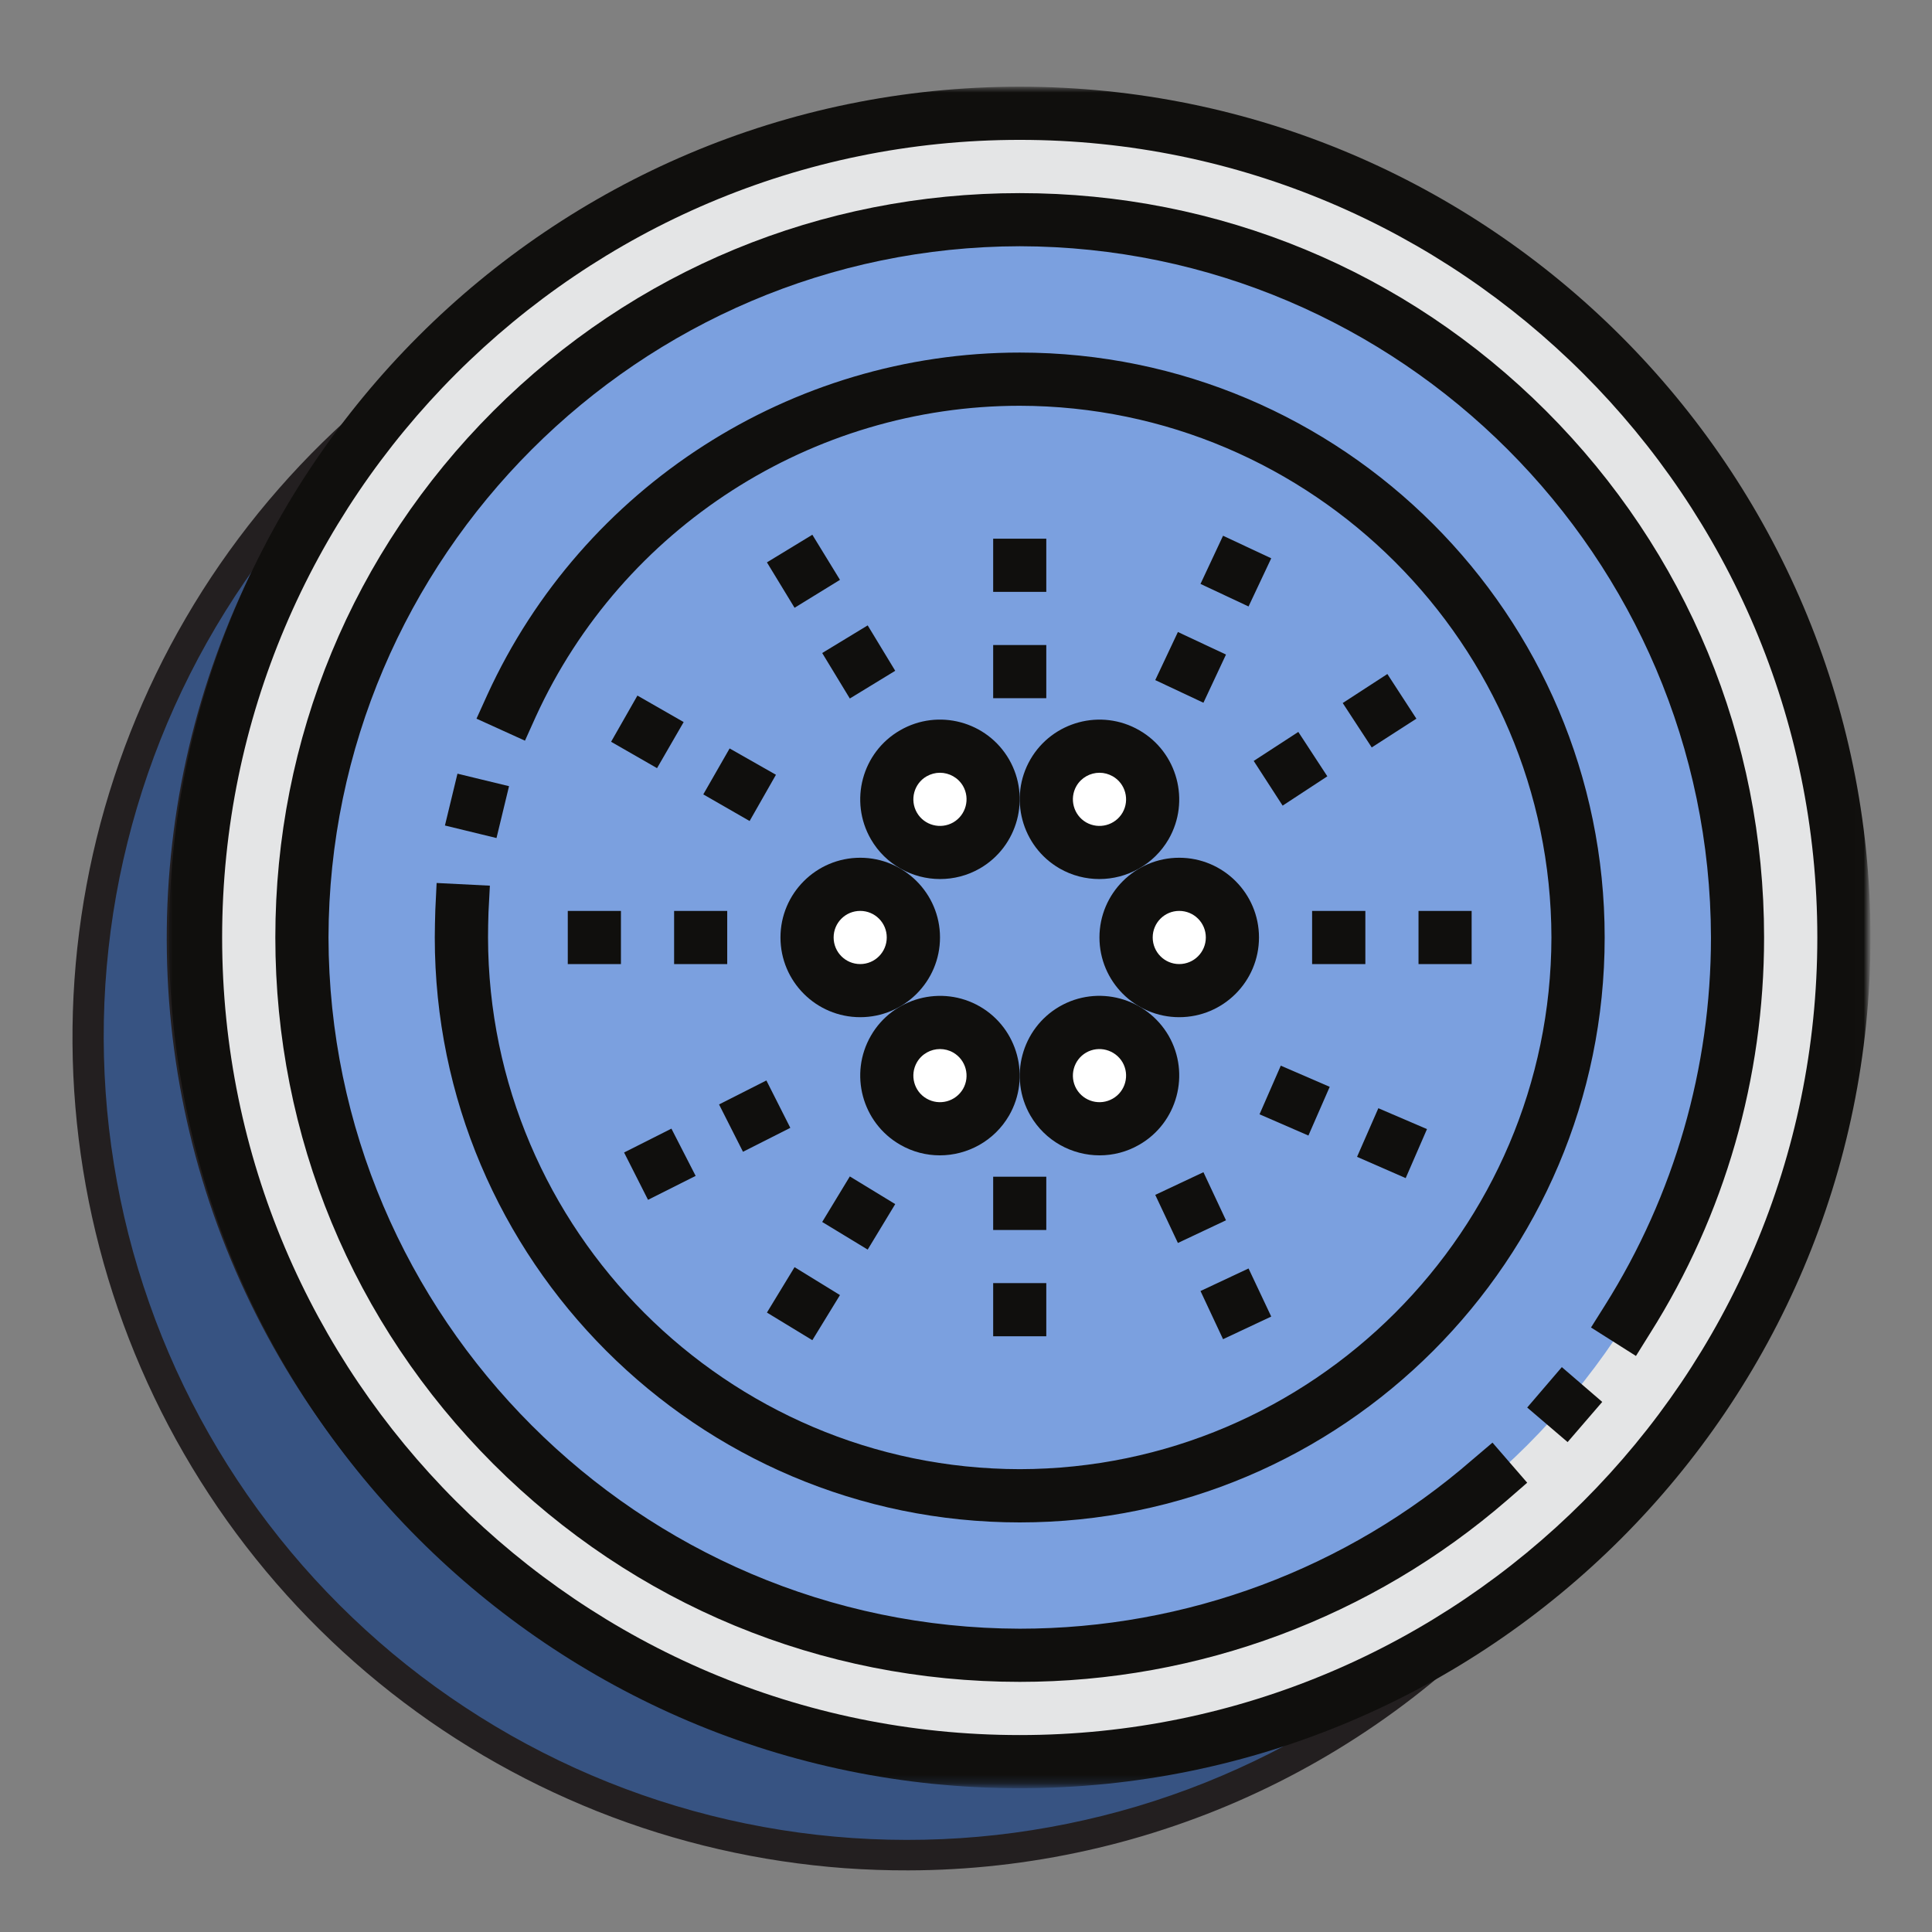
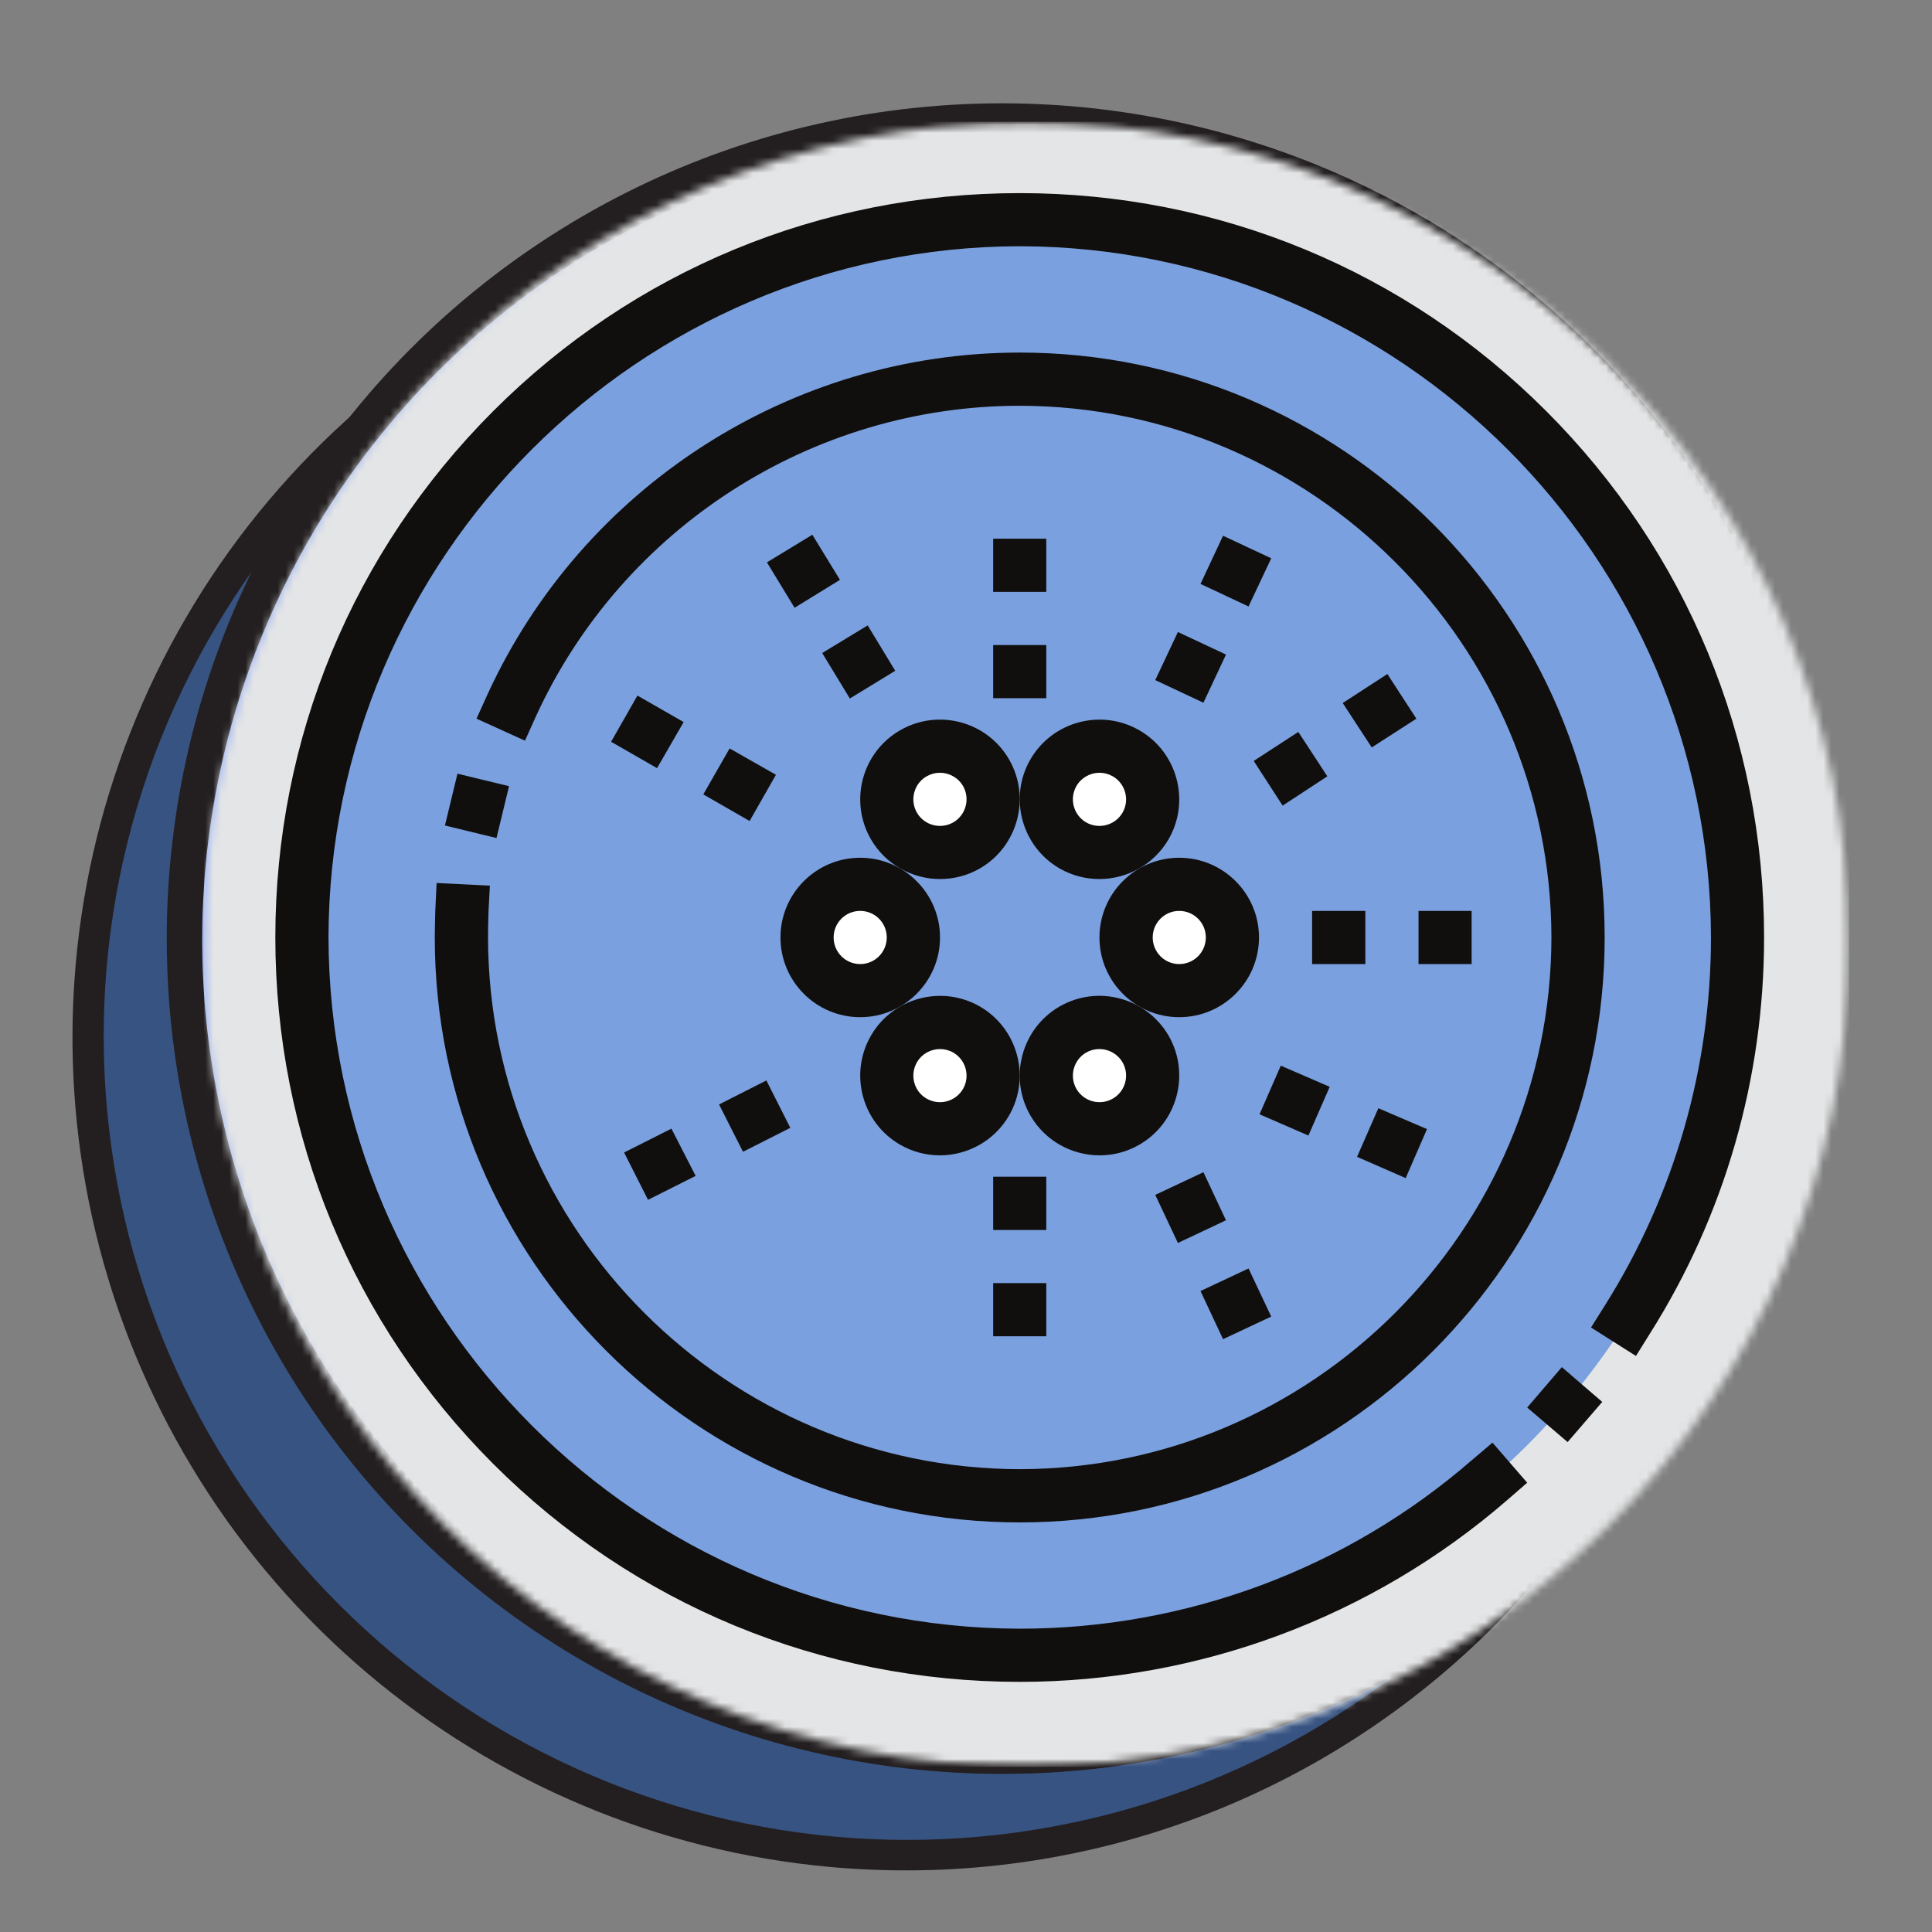
<svg xmlns="http://www.w3.org/2000/svg" width="240" height="240" viewBox="0 0 240 240" fill="none">
  <rect x="0" y="0" width="240" height="240" fill="#808080" stroke="none" />
  <path d="M226.323 116.854C226.292 118.5 226.219 120.141 226.109 121.781C225.995 123.422 225.849 125.057 225.656 126.693C225.464 128.328 225.234 129.953 224.969 131.578C224.698 133.198 224.391 134.813 224.042 136.422C223.693 138.026 223.307 139.625 222.885 141.214C222.458 142.802 221.995 144.38 221.495 145.948C220.99 147.516 220.453 149.068 219.875 150.609C219.297 152.146 218.682 153.672 218.031 155.182C217.38 156.693 216.698 158.188 215.974 159.661C215.25 161.141 214.49 162.599 213.698 164.042C212.901 165.479 212.073 166.901 211.208 168.302C210.349 169.698 209.453 171.078 208.521 172.432C207.594 173.792 206.63 175.125 205.635 176.432C204.641 177.745 203.615 179.031 202.557 180.286C201.5 181.547 200.417 182.781 199.297 183.99C198.182 185.198 197.036 186.375 195.865 187.531C194.688 188.682 193.49 189.802 192.26 190.896C191.031 191.99 189.776 193.052 188.495 194.089C187.219 195.12 185.911 196.12 184.583 197.089C183.255 198.057 181.906 198.995 180.531 199.901C179.156 200.802 177.76 201.672 176.344 202.51C174.927 203.349 173.495 204.146 172.036 204.917C170.583 205.682 169.109 206.411 167.62 207.109C166.13 207.802 164.625 208.464 163.104 209.083C161.578 209.703 160.042 210.292 158.49 210.839C156.943 211.385 155.38 211.896 153.802 212.37C152.229 212.839 150.641 213.271 149.047 213.667C147.448 214.063 145.844 214.417 144.229 214.734C142.615 215.052 140.995 215.328 139.37 215.568C137.74 215.807 136.109 216.005 134.474 216.167C132.833 216.323 131.198 216.443 129.552 216.521C127.911 216.604 126.266 216.641 124.62 216.641C122.979 216.641 121.333 216.604 119.693 216.521C118.047 216.443 116.406 216.323 114.771 216.167C113.135 216.005 111.505 215.807 109.875 215.568C108.25 215.328 106.63 215.052 105.016 214.734C103.401 214.417 101.797 214.063 100.198 213.667C98.604 213.271 97.016 212.839 95.443 212.37C93.865 211.896 92.302 211.385 90.75 210.839C89.203 210.292 87.667 209.703 86.141 209.083C84.62 208.464 83.115 207.802 81.625 207.109C80.13 206.411 78.662 205.682 77.203 204.917C75.75 204.146 74.312 203.349 72.896 202.51C71.484 201.672 70.088 200.802 68.713 199.901C67.338 198.995 65.99 198.057 64.662 197.089C63.333 196.12 62.026 195.12 60.745 194.089C59.469 193.052 58.214 191.99 56.984 190.896C55.755 189.802 54.557 188.682 53.38 187.531C52.208 186.375 51.062 185.198 49.948 183.99C48.828 182.781 47.745 181.547 46.688 180.286C45.63 179.031 44.604 177.745 43.609 176.432C42.615 175.125 41.651 173.792 40.724 172.432C39.792 171.078 38.896 169.698 38.031 168.302C37.172 166.901 36.344 165.479 35.547 164.042C34.755 162.599 33.995 161.141 33.271 159.661C32.547 158.188 31.859 156.693 31.208 155.182C30.557 153.672 29.943 152.146 29.37 150.609C28.792 149.068 28.25 147.516 27.75 145.948C27.25 144.38 26.787 142.802 26.359 141.214C25.938 139.625 25.547 138.026 25.203 136.422C24.854 134.813 24.547 133.198 24.276 131.578C24.005 129.953 23.776 128.328 23.588 126.693C23.396 125.057 23.245 123.422 23.135 121.781C23.026 120.141 22.953 118.5 22.922 116.854C22.891 115.167 22.901 113.484 22.953 111.802C23.005 110.115 23.099 108.432 23.234 106.755C23.37 105.078 23.547 103.401 23.766 101.729C23.984 100.063 24.245 98.396 24.542 96.74C24.844 95.083 25.188 93.432 25.568 91.792C25.953 90.151 26.375 88.521 26.844 86.901C27.307 85.281 27.807 83.672 28.354 82.078C28.896 80.484 29.479 78.906 30.104 77.338C30.724 75.776 31.385 74.224 32.089 72.693C32.786 71.162 33.521 69.646 34.297 68.151C35.073 66.651 35.885 65.177 36.734 63.724C37.578 62.266 38.464 60.833 39.385 59.422C40.302 58.01 41.255 56.62 42.245 55.255C43.234 53.891 44.255 52.552 45.307 51.24C46.365 49.927 47.453 48.641 48.568 47.38C49.688 46.12 50.839 44.885 52.021 43.688C53.198 42.484 54.406 41.312 55.646 40.167C56.885 39.026 58.151 37.917 59.443 36.833C60.734 35.755 62.057 34.708 63.401 33.693C64.745 32.682 66.115 31.698 67.51 30.755C68.906 29.807 70.323 28.896 71.76 28.021C73.203 27.146 74.662 26.307 76.141 25.505C77.625 24.703 79.125 23.938 80.641 23.208C82.162 22.479 83.698 21.787 85.25 21.135C86.807 20.484 88.375 19.87 89.958 19.297C91.542 18.724 93.141 18.188 94.75 17.693C96.359 17.198 97.979 16.745 99.615 16.328C101.25 15.917 102.891 15.542 104.542 15.208C106.193 14.875 107.854 14.583 109.516 14.333C111.182 14.083 112.854 13.875 114.531 13.708C116.208 13.542 117.885 13.417 119.573 13.333C121.255 13.25 122.938 13.208 124.62 13.208C126.307 13.208 127.99 13.25 129.672 13.333C131.354 13.417 133.036 13.542 134.714 13.708C136.391 13.875 138.057 14.083 139.724 14.333C141.391 14.583 143.052 14.875 144.703 15.208C146.354 15.542 147.995 15.917 149.63 16.328C151.26 16.745 152.885 17.198 154.495 17.693C156.104 18.188 157.703 18.724 159.286 19.297C160.87 19.87 162.438 20.484 163.995 21.135C165.547 21.787 167.083 22.479 168.599 23.208C170.12 23.938 171.62 24.703 173.104 25.505C174.583 26.307 176.042 27.146 177.484 28.021C178.922 28.896 180.339 29.807 181.734 30.755C183.125 31.698 184.495 32.682 185.844 33.693C187.188 34.708 188.505 35.755 189.802 36.833C191.094 37.917 192.359 39.026 193.599 40.167C194.839 41.312 196.047 42.484 197.224 43.688C198.406 44.885 199.552 46.12 200.672 47.38C201.792 48.641 202.88 49.927 203.932 51.24C204.99 52.552 206.01 53.891 207 55.255C207.99 56.62 208.943 58.01 209.859 59.422C210.781 60.833 211.661 62.266 212.51 63.724C213.359 65.177 214.172 66.651 214.948 68.151C215.719 69.646 216.458 71.162 217.156 72.693C217.854 74.224 218.516 75.776 219.141 77.338C219.76 78.906 220.344 80.484 220.891 82.078C221.432 83.672 221.938 85.281 222.401 86.901C222.865 88.521 223.292 90.151 223.672 91.792C224.057 93.432 224.401 95.083 224.698 96.74C225 98.396 225.26 100.063 225.479 101.729C225.698 103.401 225.875 105.078 226.01 106.755C226.146 108.432 226.24 110.115 226.292 111.802C226.344 113.484 226.354 115.167 226.323 116.854Z" fill="#A6BBF2" />
  <path d="M190.333 194.349C189.203 195.682 188.036 196.99 186.833 198.266C185.635 199.536 184.406 200.781 183.141 201.995C181.875 203.208 180.583 204.385 179.26 205.531C177.932 206.672 176.583 207.786 175.198 208.859C173.818 209.932 172.406 210.974 170.974 211.974C169.536 212.979 168.078 213.943 166.594 214.87C165.104 215.797 163.599 216.682 162.068 217.531C160.536 218.38 158.984 219.188 157.411 219.958C155.839 220.724 154.245 221.453 152.635 222.141C151.026 222.828 149.396 223.469 147.755 224.073C146.109 224.677 144.453 225.234 142.776 225.75C141.104 226.266 139.422 226.74 137.724 227.172C136.026 227.599 134.318 227.984 132.599 228.328C130.885 228.667 129.161 228.964 127.427 229.219C125.693 229.469 123.958 229.677 122.213 229.839C120.469 230 118.724 230.12 116.974 230.188C115.224 230.26 113.474 230.286 111.724 230.271C109.974 230.25 108.224 230.188 106.479 230.078C104.729 229.969 102.984 229.818 101.245 229.62C99.505 229.422 97.776 229.177 96.047 228.885C94.323 228.599 92.604 228.266 90.891 227.891C89.182 227.51 87.484 227.094 85.797 226.625C84.109 226.161 82.432 225.651 80.771 225.104C79.109 224.552 77.463 223.958 75.833 223.318C74.203 222.682 72.588 222.005 70.995 221.286C69.396 220.563 67.823 219.802 66.266 219.005C64.708 218.203 63.172 217.359 61.661 216.479C60.146 215.599 58.656 214.682 57.193 213.724C55.724 212.766 54.286 211.771 52.87 210.74C51.458 209.708 50.073 208.641 48.714 207.536C47.354 206.432 46.021 205.292 44.724 204.12C43.422 202.948 42.151 201.745 40.917 200.505C39.677 199.266 38.474 198 37.302 196.698C36.125 195.396 34.989 194.068 33.885 192.708C32.781 191.349 31.713 189.964 30.682 188.547C29.651 187.135 28.656 185.693 27.698 184.229C26.739 182.766 25.823 181.276 24.943 179.76C24.057 178.25 23.219 176.714 22.417 175.156C21.614 173.599 20.854 172.021 20.135 170.427C19.417 168.833 18.739 167.219 18.099 165.589C17.463 163.958 16.87 162.307 16.318 160.646C15.766 158.984 15.26 157.313 14.792 155.625C14.328 153.938 13.906 152.24 13.531 150.526C13.156 148.818 12.823 147.099 12.531 145.375C12.245 143.646 12 141.911 11.802 140.172C11.604 138.432 11.448 136.693 11.338 134.943C11.234 133.198 11.167 131.448 11.151 129.698C11.13 127.943 11.156 126.193 11.229 124.448C11.302 122.698 11.422 120.948 11.583 119.208C11.745 117.464 11.953 115.724 12.203 113.995C12.458 112.26 12.755 110.536 13.094 108.818C13.437 107.104 13.823 105.396 14.25 103.698C14.677 102 15.151 100.313 15.667 98.641C16.187 96.969 16.745 95.312 17.349 93.667C17.948 92.021 18.594 90.396 19.281 88.787C19.969 87.177 20.693 85.583 21.463 84.01C22.229 82.438 23.042 80.885 23.891 79.354C24.739 77.823 25.625 76.312 26.552 74.828C27.479 73.344 28.443 71.88 29.443 70.448C30.448 69.01 31.484 67.604 32.562 66.219C33.635 64.838 34.745 63.484 35.891 62.161C37.036 60.839 38.214 59.542 39.427 58.281C40.635 57.016 41.88 55.786 43.156 54.583C44.432 53.385 45.739 52.219 47.073 51.089C45.036 53.495 43.109 55.99 41.302 58.573C39.495 61.161 37.812 63.823 36.255 66.568C34.698 69.307 33.271 72.115 31.969 74.99C30.672 77.865 29.51 80.797 28.489 83.776C27.463 86.76 26.578 89.787 25.833 92.849C25.094 95.917 24.495 99.01 24.036 102.13C23.583 105.25 23.271 108.385 23.109 111.536C22.948 114.688 22.927 117.839 23.057 120.99C23.187 124.141 23.463 127.281 23.885 130.406C24.307 133.531 24.875 136.63 25.583 139.703C26.297 142.776 27.146 145.807 28.141 148.802C29.135 151.797 30.266 154.74 31.531 157.625C32.797 160.516 34.198 163.339 35.724 166.099C37.255 168.854 38.911 171.536 40.687 174.141C42.469 176.745 44.364 179.26 46.38 181.688C48.391 184.115 50.516 186.448 52.745 188.677C54.974 190.906 57.302 193.031 59.729 195.042C62.156 197.057 64.677 198.953 67.281 200.729C69.885 202.51 72.562 204.167 75.323 205.693C78.083 207.224 80.906 208.625 83.792 209.891C86.682 211.156 89.625 212.286 92.62 213.281C95.609 214.271 98.646 215.125 101.719 215.833C104.792 216.547 107.891 217.109 111.016 217.531C114.141 217.953 117.281 218.229 120.432 218.359C123.583 218.49 126.734 218.474 129.885 218.313C133.031 218.146 136.167 217.839 139.292 217.38C142.411 216.927 145.505 216.328 148.568 215.583C151.635 214.844 154.661 213.958 157.641 212.932C160.625 211.906 163.552 210.745 166.427 209.448C169.302 208.151 172.115 206.724 174.854 205.167C177.594 203.604 180.26 201.922 182.844 200.115C185.432 198.307 187.927 196.385 190.333 194.349Z" fill="#375382" />
  <path d="M199.87 116.854C199.87 119.318 199.75 121.776 199.505 124.229C199.265 126.682 198.901 129.12 198.422 131.536C197.943 133.953 197.344 136.344 196.63 138.703C195.911 141.063 195.083 143.38 194.14 145.656C193.198 147.932 192.146 150.161 190.979 152.333C189.818 154.505 188.552 156.62 187.182 158.667C185.812 160.719 184.349 162.693 182.786 164.599C181.219 166.505 179.568 168.328 177.823 170.073C176.083 171.818 174.255 173.469 172.349 175.031C170.448 176.599 168.469 178.063 166.417 179.432C164.37 180.802 162.255 182.068 160.083 183.229C157.911 184.391 155.682 185.448 153.406 186.391C151.13 187.333 148.812 188.161 146.453 188.875C144.094 189.594 141.703 190.193 139.286 190.672C136.87 191.151 134.432 191.516 131.979 191.755C129.526 191.995 127.068 192.12 124.604 192.12C122.14 192.12 119.677 191.995 117.224 191.755C114.771 191.516 112.338 191.151 109.922 190.672C107.5 190.193 105.114 189.594 102.755 188.875C100.396 188.161 98.078 187.333 95.802 186.391C93.526 185.448 91.297 184.391 89.125 183.229C86.948 182.068 84.838 180.802 82.786 179.432C80.739 178.063 78.76 176.599 76.854 175.031C74.948 173.469 73.125 171.818 71.385 170.073C69.641 168.328 67.984 166.505 66.422 164.599C64.859 162.693 63.391 160.719 62.021 158.667C60.651 156.62 59.385 154.505 58.224 152.333C57.062 150.161 56.01 147.932 55.068 145.656C54.125 143.38 53.297 141.063 52.578 138.703C51.864 136.344 51.266 133.953 50.786 131.536C50.302 129.12 49.943 126.682 49.703 124.229C49.458 121.776 49.338 119.318 49.338 116.854C49.338 114.391 49.458 111.927 49.703 109.474C49.943 107.021 50.302 104.589 50.786 102.172C51.266 99.75 51.864 97.365 52.578 95.005C53.297 92.646 54.125 90.328 55.068 88.052C56.01 85.771 57.062 83.547 58.224 81.375C59.385 79.198 60.651 77.088 62.021 75.037C63.391 72.99 64.859 71.01 66.422 69.104C67.984 67.198 69.641 65.375 71.385 63.63C73.125 61.891 74.948 60.234 76.854 58.672C78.76 57.109 80.739 55.641 82.786 54.271C84.838 52.901 86.948 51.635 89.125 50.474C91.297 49.312 93.526 48.26 95.802 47.318C98.078 46.375 100.396 45.547 102.755 44.828C105.114 44.115 107.5 43.516 109.922 43.036C112.338 42.552 114.771 42.193 117.224 41.953C119.677 41.708 122.14 41.589 124.604 41.589C127.068 41.589 129.526 41.708 131.979 41.953C134.432 42.193 136.87 42.552 139.286 43.036C141.703 43.516 144.094 44.115 146.453 44.828C148.812 45.547 151.13 46.375 153.406 47.318C155.682 48.26 157.911 49.312 160.083 50.474C162.255 51.635 164.37 52.901 166.417 54.271C168.469 55.641 170.448 57.109 172.349 58.672C174.255 60.234 176.083 61.891 177.823 63.63C179.568 65.375 181.219 67.198 182.786 69.104C184.349 71.01 185.812 72.99 187.182 75.037C188.552 77.088 189.818 79.198 190.979 81.375C192.146 83.547 193.198 85.771 194.14 88.052C195.083 90.328 195.911 92.646 196.63 95.005C197.344 97.365 197.943 99.75 198.422 102.172C198.901 104.589 199.265 107.021 199.505 109.474C199.75 111.927 199.87 114.391 199.87 116.854Z" fill="#6FE0DE" />
  <path d="M88.49 202.932C71.151 195.661 57.276 184.193 46.87 168.536C36.459 152.885 31.255 135.656 31.255 116.854C31.255 96.458 37.287 78.042 49.359 61.604L52.302 63.766C40.703 79.562 34.906 97.255 34.906 116.854C34.906 134.917 39.906 151.474 49.912 166.516C59.912 181.557 73.245 192.578 89.901 199.568L88.49 202.932ZM59.307 50.141C77.448 32.38 99.214 23.505 124.604 23.505C141.083 23.505 156.485 27.583 170.807 35.74C185.125 43.896 196.49 55.062 204.896 69.24L201.755 71.104C184.38 41.807 158.667 27.156 124.604 27.156C100.208 27.156 79.297 35.688 61.859 52.75L59.307 50.141ZM211.412 82.521C215.771 93.547 217.953 104.995 217.953 116.854C217.953 142.63 208.839 164.635 190.615 182.859C172.386 201.089 150.38 210.203 124.604 210.203C117.349 210.203 110.193 209.37 103.13 207.703L103.969 204.146C110.755 205.75 117.63 206.552 124.604 206.552C149.375 206.552 170.516 197.792 188.031 180.276C205.542 162.766 214.302 141.62 214.302 116.854C214.302 105.458 212.203 94.458 208.016 83.865L211.412 82.521Z" fill="#231F20" />
-   <path d="M161.14 123.76L124.604 178.635L88.104 123.76L124.604 139.76L161.14 123.76Z" fill="#E0F0FF" />
  <path d="M161.104 109.984L124.604 96.281L88.104 109.984L124.568 55.068L161.104 109.984Z" fill="#E0F0FF" />
  <path d="M161.104 109.984L124.568 125.953L88.104 109.984L124.604 96.281L161.104 109.984Z" fill="#A6BBF2" />
  <path d="M124.604 220.359C122.594 220.365 120.584 220.307 118.573 220.193C116.563 220.078 114.563 219.906 112.563 219.677C110.563 219.443 108.573 219.156 106.594 218.807C104.61 218.464 102.641 218.057 100.682 217.594C98.724 217.135 96.781 216.615 94.854 216.042C92.927 215.469 91.016 214.839 89.125 214.151C87.235 213.469 85.365 212.729 83.516 211.932C81.667 211.141 79.844 210.292 78.042 209.391C76.245 208.495 74.474 207.542 72.729 206.536C70.985 205.536 69.271 204.479 67.589 203.38C65.906 202.276 64.261 201.125 62.641 199.927C61.026 198.729 59.448 197.484 57.906 196.193C56.36 194.901 54.86 193.568 53.391 192.188C51.927 190.807 50.5 189.391 49.12 187.927C47.735 186.469 46.396 184.969 45.099 183.427C43.807 181.891 42.557 180.312 41.349 178.703C40.146 177.094 38.99 175.448 37.88 173.766C36.776 172.089 35.714 170.38 34.709 168.641C33.698 166.896 32.74 165.13 31.834 163.333C30.927 161.536 30.073 159.719 29.276 157.87C28.474 156.026 27.729 154.156 27.037 152.271C26.344 150.38 25.709 148.474 25.13 146.547C24.547 144.62 24.021 142.677 23.558 140.724C23.089 138.766 22.677 136.797 22.323 134.818C21.969 132.833 21.677 130.844 21.438 128.849C21.203 126.849 21.021 124.849 20.901 122.839C20.781 120.833 20.719 118.823 20.714 116.812C20.709 114.797 20.761 112.786 20.875 110.781C20.99 108.771 21.162 106.766 21.391 104.771C21.62 102.771 21.906 100.781 22.25 98.797C22.594 96.818 23 94.844 23.459 92.885C23.917 90.927 24.433 88.984 25.005 87.057C25.578 85.13 26.209 83.219 26.891 81.328C27.573 79.432 28.313 77.562 29.104 75.713C29.901 73.865 30.745 72.042 31.641 70.24C32.542 68.443 33.49 66.667 34.495 64.922C35.495 63.182 36.547 61.464 37.651 59.781C38.75 58.099 39.901 56.448 41.099 54.833C42.297 53.214 43.537 51.635 44.828 50.094C46.115 48.547 47.448 47.042 48.828 45.573C50.203 44.109 51.625 42.682 53.084 41.297C54.542 39.917 56.042 38.573 57.578 37.276C59.115 35.979 60.693 34.729 62.302 33.526C63.912 32.318 65.558 31.162 67.235 30.052C68.912 28.943 70.62 27.88 72.36 26.87C74.099 25.859 75.87 24.901 77.662 23.995C79.459 23.088 81.281 22.229 83.125 21.427C84.969 20.63 86.839 19.88 88.724 19.188C90.615 18.495 92.521 17.854 94.448 17.276C96.37 16.693 98.313 16.167 100.271 15.698C102.224 15.229 104.193 14.818 106.172 14.458C108.156 14.104 110.141 13.807 112.141 13.568C114.141 13.333 116.141 13.151 118.151 13.026C120.156 12.906 122.167 12.838 124.177 12.833C126.193 12.828 128.198 12.88 130.209 12.995C132.219 13.104 134.224 13.271 136.219 13.5C138.219 13.729 140.209 14.016 142.193 14.359C144.172 14.703 146.146 15.104 148.104 15.562C150.063 16.016 152.005 16.531 153.938 17.104C155.865 17.677 157.776 18.302 159.667 18.984C161.563 19.667 163.432 20.401 165.281 21.193C167.13 21.984 168.959 22.828 170.755 23.729C172.557 24.625 174.328 25.573 176.073 26.573C177.823 27.573 179.537 28.625 181.219 29.724C182.906 30.823 184.557 31.974 186.172 33.167C187.792 34.365 189.37 35.609 190.917 36.896C192.464 38.182 193.969 39.516 195.438 40.891C196.906 42.266 198.328 43.682 199.714 45.141C201.099 46.604 202.443 48.099 203.74 49.635C205.042 51.172 206.292 52.745 207.5 54.354C208.703 55.964 209.865 57.609 210.974 59.286C212.089 60.964 213.146 62.672 214.162 64.412C215.172 66.151 216.13 67.917 217.042 69.708C217.948 71.505 218.807 73.323 219.61 75.167C220.412 77.01 221.162 78.88 221.854 80.766C222.552 82.656 223.193 84.562 223.776 86.49C224.36 88.412 224.886 90.354 225.354 92.307C225.828 94.266 226.24 96.234 226.599 98.213C226.953 100.193 227.25 102.182 227.495 104.177C227.735 106.177 227.917 108.177 228.042 110.188C228.167 112.193 228.229 114.203 228.24 116.214C228.245 118.229 228.193 120.24 228.084 122.245C227.974 124.255 227.807 126.26 227.584 128.26C227.354 130.255 227.073 132.25 226.729 134.229C226.391 136.214 225.99 138.182 225.531 140.141C225.078 142.104 224.563 144.047 223.995 145.974C223.422 147.906 222.797 149.818 222.12 151.708C221.438 153.604 220.703 155.474 219.912 157.323C219.125 159.177 218.281 161 217.386 162.802C216.49 164.604 215.542 166.375 214.542 168.125C213.542 169.87 212.495 171.583 211.396 173.271C210.297 174.958 209.151 176.609 207.953 178.224C206.761 179.844 205.521 181.427 204.235 182.974C202.948 184.521 201.615 186.026 200.24 187.495C198.865 188.964 197.448 190.391 195.99 191.781C194.537 193.167 193.037 194.51 191.5 195.807C186.865 199.734 181.917 203.229 176.667 206.286C171.417 209.344 165.938 211.922 160.229 214.016C154.526 216.109 148.677 217.693 142.698 218.755C136.714 219.823 130.682 220.354 124.604 220.359ZM124.604 16.963C122.974 16.969 121.344 17.01 119.714 17.099C118.084 17.182 116.459 17.307 114.834 17.469C113.209 17.635 111.594 17.838 109.979 18.083C108.365 18.328 106.761 18.609 105.162 18.932C103.563 19.255 101.969 19.62 100.386 20.021C98.808 20.422 97.235 20.859 95.677 21.338C94.115 21.812 92.568 22.328 91.031 22.885C89.5 23.438 87.979 24.026 86.474 24.656C84.969 25.287 83.479 25.948 82.005 26.651C80.531 27.354 79.078 28.088 77.641 28.865C76.203 29.635 74.787 30.443 73.386 31.287C71.99 32.125 70.615 33.005 69.261 33.911C67.906 34.823 66.573 35.766 65.266 36.74C63.959 37.714 62.672 38.724 61.417 39.76C60.156 40.797 58.922 41.865 57.719 42.964C56.511 44.062 55.334 45.193 54.182 46.349C53.031 47.505 51.906 48.688 50.813 49.896C49.724 51.109 48.662 52.349 47.625 53.609C46.594 54.875 45.594 56.161 44.625 57.474C43.656 58.786 42.719 60.125 41.818 61.479C40.912 62.839 40.042 64.219 39.209 65.62C38.37 67.021 37.568 68.443 36.802 69.885C36.037 71.323 35.307 72.781 34.61 74.26C33.917 75.734 33.261 77.229 32.636 78.734C32.016 80.245 31.433 81.766 30.886 83.302C30.339 84.844 29.828 86.391 29.36 87.953C28.886 89.516 28.453 91.088 28.063 92.672C27.667 94.255 27.313 95.849 27 97.448C26.683 99.047 26.406 100.656 26.172 102.271C25.933 103.885 25.735 105.505 25.578 107.13C25.422 108.755 25.308 110.38 25.229 112.01C25.151 113.641 25.115 115.271 25.115 116.901C25.12 118.531 25.162 120.161 25.245 121.792C25.323 123.422 25.448 125.047 25.61 126.672C25.771 128.297 25.974 129.917 26.219 131.526C26.459 133.141 26.74 134.75 27.063 136.349C27.38 137.948 27.74 139.536 28.141 141.12C28.537 142.703 28.974 144.276 29.448 145.833C29.927 147.396 30.438 148.943 30.99 150.479C31.542 152.016 32.13 153.536 32.761 155.042C33.386 156.552 34.047 158.042 34.745 159.516C35.448 160.99 36.182 162.443 36.953 163.88C37.724 165.318 38.526 166.74 39.37 168.135C40.209 169.536 41.084 170.911 41.99 172.266C42.901 173.625 43.839 174.958 44.813 176.266C45.787 177.573 46.792 178.859 47.828 180.12C48.865 181.38 49.932 182.615 51.026 183.823C52.125 185.031 53.25 186.208 54.406 187.365C55.557 188.516 56.74 189.641 57.953 190.734C59.162 191.828 60.396 192.896 61.662 193.927C62.922 194.964 64.209 195.964 65.521 196.932C66.834 197.906 68.167 198.844 69.521 199.75C70.88 200.656 72.261 201.526 73.656 202.365C75.058 203.203 76.479 204.005 77.917 204.771C79.36 205.542 80.813 206.276 82.292 206.969C83.766 207.667 85.255 208.328 86.766 208.953C88.271 209.573 89.797 210.161 91.334 210.708C92.87 211.26 94.417 211.771 95.979 212.24C97.542 212.714 99.115 213.151 100.693 213.547C102.276 213.943 103.87 214.297 105.469 214.615C107.068 214.932 108.677 215.208 110.292 215.448C111.906 215.688 113.526 215.885 115.146 216.047C116.771 216.208 118.401 216.328 120.026 216.406C121.656 216.484 123.287 216.526 124.922 216.526C126.552 216.526 128.182 216.484 129.813 216.401C131.443 216.323 133.068 216.203 134.693 216.042C136.318 215.88 137.932 215.682 139.547 215.443C141.162 215.203 142.771 214.922 144.37 214.604C145.969 214.286 147.563 213.927 149.146 213.531C150.724 213.135 152.297 212.703 153.86 212.229C155.422 211.755 156.969 211.245 158.505 210.693C160.042 210.146 161.563 209.557 163.073 208.932C164.578 208.307 166.073 207.646 167.547 206.948C169.021 206.25 170.479 205.521 171.917 204.75C173.354 203.979 174.776 203.177 176.177 202.339C177.573 201.5 178.953 200.63 180.307 199.724C181.667 198.818 183 197.88 184.313 196.906C185.62 195.932 186.906 194.932 188.172 193.896C189.432 192.865 190.667 191.797 191.875 190.703C193.084 189.604 194.266 188.484 195.422 187.328C196.578 186.177 197.703 184.995 198.797 183.786C199.896 182.578 200.959 181.344 201.995 180.083C203.031 178.823 204.037 177.536 205.005 176.229C205.979 174.917 206.922 173.583 207.828 172.229C208.735 170.87 209.61 169.495 210.448 168.094C211.287 166.698 212.094 165.276 212.865 163.839C213.636 162.401 214.37 160.943 215.068 159.469C215.766 157.995 216.427 156.505 217.052 155C217.677 153.49 218.266 151.969 218.818 150.432C219.37 148.901 219.88 147.349 220.354 145.792C220.828 144.229 221.266 142.656 221.667 141.073C222.063 139.49 222.422 137.901 222.74 136.302C223.063 134.703 223.344 133.094 223.584 131.479C223.823 129.865 224.026 128.25 224.188 126.625C224.349 125 224.469 123.375 224.552 121.745C224.636 120.115 224.677 118.484 224.677 116.854C224.682 115.214 224.646 113.578 224.568 111.943C224.49 110.307 224.375 108.672 224.219 107.042C224.063 105.411 223.865 103.786 223.625 102.167C223.391 100.547 223.115 98.932 222.797 97.323C222.479 95.719 222.125 94.12 221.729 92.531C221.334 90.943 220.896 89.365 220.422 87.797C219.948 86.229 219.438 84.672 218.891 83.13C218.339 81.588 217.75 80.057 217.125 78.547C216.5 77.031 215.839 75.531 215.136 74.052C214.438 72.573 213.703 71.109 212.932 69.662C212.162 68.219 211.354 66.792 210.511 65.391C209.667 63.984 208.792 62.599 207.886 61.24C206.974 59.875 206.031 58.536 205.052 57.224C204.078 55.906 203.073 54.62 202.031 53.354C200.99 52.089 199.922 50.849 198.823 49.635C197.719 48.422 196.589 47.234 195.432 46.078C194.271 44.922 193.084 43.797 191.87 42.698C190.656 41.599 189.412 40.531 188.146 39.495C186.88 38.453 185.589 37.448 184.271 36.474C182.953 35.5 181.61 34.562 180.25 33.656C178.886 32.745 177.5 31.875 176.094 31.037C174.688 30.193 173.261 29.391 171.813 28.62C170.37 27.854 168.906 27.12 167.422 26.422C165.938 25.729 164.443 25.068 162.927 24.443C161.412 23.823 159.88 23.24 158.339 22.688C156.797 22.141 155.24 21.635 153.672 21.162C152.099 20.693 150.521 20.26 148.932 19.87C147.344 19.474 145.745 19.12 144.136 18.807C142.526 18.495 140.912 18.219 139.292 17.984C137.672 17.75 136.047 17.557 134.417 17.401C132.787 17.25 131.151 17.135 129.516 17.062C127.88 16.99 126.24 16.953 124.604 16.963Z" fill="#231F20" />
  <path d="M112.838 232.344C110.203 232.354 107.568 232.26 104.937 232.073C102.307 231.88 99.687 231.583 97.078 231.193C94.469 230.802 91.88 230.307 89.307 229.719C86.74 229.13 84.193 228.437 81.672 227.656C79.156 226.87 76.672 225.99 74.219 225.016C71.771 224.036 69.359 222.969 66.99 221.812C64.62 220.651 62.297 219.401 60.026 218.068C57.75 216.729 55.531 215.307 53.364 213.802C51.203 212.292 49.099 210.708 47.052 209.036C45.01 207.37 43.031 205.625 41.125 203.807C39.214 201.99 37.375 200.099 35.609 198.141C33.844 196.182 32.156 194.156 30.542 192.068C28.932 189.979 27.401 187.833 25.958 185.625C24.51 183.422 23.151 181.161 21.875 178.854C20.599 176.542 19.417 174.188 18.323 171.786C17.229 169.385 16.229 166.948 15.323 164.474C14.411 161.995 13.604 159.49 12.885 156.948C12.172 154.411 11.552 151.849 11.031 149.26C10.515 146.677 10.094 144.073 9.771 141.453C9.453 138.833 9.229 136.208 9.109 133.573C8.99 130.938 8.974 128.302 9.052 125.667C9.135 123.031 9.318 120.401 9.599 117.776C9.885 115.156 10.265 112.547 10.75 109.953C11.229 107.359 11.812 104.792 12.489 102.24C13.172 99.693 13.948 97.172 14.818 94.682C15.687 92.193 16.656 89.74 17.713 87.323C18.771 84.906 19.922 82.537 21.161 80.208C22.406 77.88 23.734 75.604 25.146 73.375C26.562 71.151 28.057 68.984 29.64 66.87C31.219 64.76 32.88 62.708 34.62 60.724C36.354 58.74 38.167 56.823 40.047 54.979C41.932 53.13 43.885 51.359 45.906 49.661C46.266 49.391 46.677 49.271 47.13 49.302C47.583 49.333 47.969 49.51 48.292 49.833C48.614 50.156 48.792 50.542 48.823 50.995C48.854 51.448 48.734 51.854 48.464 52.219C46.458 54.583 44.573 57.031 42.797 59.573C41.021 62.109 39.37 64.724 37.839 67.417C36.307 70.109 34.906 72.87 33.63 75.693C32.354 78.516 31.213 81.391 30.208 84.318C29.203 87.25 28.333 90.219 27.604 93.229C26.875 96.24 26.286 99.276 25.838 102.339C25.39 105.406 25.088 108.484 24.927 111.578C24.765 114.672 24.75 117.766 24.875 120.859C25.005 123.953 25.276 127.036 25.687 130.104C26.104 133.177 26.656 136.219 27.354 139.234C28.052 142.255 28.89 145.234 29.864 148.172C30.838 151.115 31.948 154 33.193 156.839C34.437 159.672 35.807 162.448 37.312 165.156C38.812 167.865 40.437 170.5 42.182 173.057C43.932 175.615 45.792 178.083 47.771 180.469C49.745 182.854 51.828 185.141 54.021 187.328C56.208 189.521 58.495 191.604 60.88 193.583C63.26 195.557 65.734 197.422 68.292 199.172C70.849 200.917 73.479 202.542 76.187 204.047C78.896 205.547 81.672 206.922 84.505 208.167C87.344 209.411 90.229 210.521 93.172 211.495C96.109 212.469 99.088 213.307 102.104 214.005C105.125 214.703 108.167 215.26 111.234 215.677C114.307 216.089 117.385 216.359 120.479 216.49C123.578 216.62 126.672 216.604 129.766 216.443C132.854 216.281 135.937 215.979 139 215.531C142.062 215.083 145.104 214.5 148.115 213.771C151.125 213.042 154.094 212.172 157.021 211.167C159.953 210.161 162.828 209.021 165.651 207.745C168.474 206.474 171.234 205.073 173.927 203.542C176.62 202.01 179.234 200.359 181.771 198.583C184.312 196.813 186.766 194.922 189.125 192.922C189.297 192.771 189.49 192.651 189.703 192.568C189.917 192.49 190.141 192.448 190.37 192.448C190.599 192.448 190.818 192.49 191.036 192.568C191.25 192.651 191.443 192.771 191.609 192.922C191.766 193.089 191.891 193.281 191.974 193.495C192.057 193.714 192.099 193.932 192.099 194.167C192.099 194.396 192.057 194.615 191.974 194.833C191.891 195.047 191.766 195.24 191.609 195.406C189.208 198.281 186.656 201.016 183.958 203.615C181.255 206.208 178.422 208.651 175.453 210.938C172.484 213.224 169.401 215.344 166.203 217.292C163.005 219.245 159.708 221.016 156.318 222.604C152.927 224.198 149.458 225.599 145.911 226.807C142.37 228.021 138.766 229.036 135.109 229.854C131.458 230.672 127.766 231.292 124.042 231.708C120.318 232.125 116.583 232.339 112.838 232.344ZM33.042 68.588C31.245 70.969 29.557 73.422 27.984 75.953C26.406 78.484 24.943 81.083 23.599 83.745C22.255 86.406 21.031 89.12 19.932 91.891C18.833 94.662 17.859 97.479 17.01 100.339C16.161 103.198 15.443 106.089 14.849 109.01C14.26 111.932 13.802 114.875 13.479 117.839C13.151 120.807 12.958 123.776 12.901 126.76C12.844 129.74 12.917 132.719 13.125 135.693C13.333 138.667 13.672 141.625 14.146 144.573C14.62 147.516 15.219 150.432 15.953 153.323C16.687 156.214 17.552 159.063 18.542 161.875C19.531 164.693 20.646 167.453 21.88 170.167C23.12 172.88 24.474 175.531 25.953 178.125C27.427 180.714 29.016 183.234 30.713 185.682C32.417 188.135 34.224 190.5 36.135 192.786C38.052 195.078 40.062 197.271 42.172 199.38C44.281 201.484 46.484 203.495 48.771 205.406C51.062 207.313 53.432 209.12 55.885 210.813C58.339 212.51 60.859 214.094 63.453 215.568C66.047 217.036 68.703 218.391 71.417 219.625C74.135 220.859 76.896 221.969 79.713 222.953C82.526 223.937 85.38 224.797 88.271 225.526C91.161 226.255 94.078 226.854 97.026 227.323C99.969 227.792 102.927 228.125 105.906 228.328C108.88 228.531 111.859 228.599 114.838 228.536C117.818 228.474 120.792 228.276 123.755 227.948C126.719 227.615 129.661 227.151 132.583 226.557C135.505 225.964 138.396 225.24 141.255 224.391C144.109 223.536 146.927 222.557 149.693 221.453C152.463 220.344 155.177 219.12 157.838 217.771C160.5 216.422 163.094 214.958 165.62 213.375C168.146 211.797 170.599 210.104 172.979 208.302C170.552 209.589 168.083 210.771 165.568 211.859C163.047 212.943 160.49 213.932 157.896 214.813C155.297 215.698 152.672 216.474 150.01 217.151C147.354 217.823 144.672 218.391 141.969 218.854C139.266 219.313 136.552 219.667 133.818 219.911C131.088 220.156 128.349 220.297 125.609 220.323C122.865 220.349 120.125 220.271 117.391 220.078C114.656 219.891 111.932 219.589 109.219 219.182C106.51 218.776 103.818 218.26 101.146 217.641C98.474 217.021 95.833 216.297 93.219 215.464C90.604 214.635 88.026 213.703 85.49 212.667C82.948 211.63 80.458 210.495 78.005 209.26C75.557 208.026 73.161 206.698 70.818 205.271C68.474 203.849 66.193 202.333 63.969 200.729C61.745 199.12 59.589 197.427 57.5 195.651C55.411 193.875 53.401 192.016 51.458 190.078C49.516 188.141 47.656 186.13 45.875 184.042C44.094 181.958 42.401 179.807 40.792 177.583C39.182 175.365 37.661 173.083 36.234 170.745C34.807 168.401 33.474 166.01 32.234 163.563C31 161.115 29.859 158.62 28.818 156.083C27.781 153.547 26.844 150.974 26.005 148.359C25.172 145.745 24.443 143.104 23.818 140.438C23.193 137.766 22.677 135.073 22.265 132.365C21.854 129.651 21.552 126.927 21.354 124.193C21.161 121.458 21.078 118.719 21.099 115.979C21.12 113.234 21.255 110.5 21.495 107.766C21.734 105.036 22.083 102.318 22.542 99.615C23 96.906 23.562 94.224 24.234 91.568C24.901 88.906 25.677 86.281 26.557 83.682C27.437 81.083 28.417 78.526 29.5 76.005C30.583 73.484 31.766 71.016 33.042 68.588Z" fill="#231F20" />
  <path d="M124.604 193.906C122.078 193.906 119.557 193.786 117.047 193.536C114.531 193.292 112.036 192.922 109.562 192.427C107.083 191.932 104.64 191.323 102.224 190.589C99.807 189.854 97.432 189.005 95.099 188.036C92.766 187.073 90.484 185.995 88.26 184.802C86.031 183.615 83.87 182.318 81.771 180.911C79.672 179.51 77.646 178.01 75.692 176.406C73.739 174.802 71.875 173.109 70.088 171.323C68.302 169.536 66.609 167.672 65.005 165.719C63.406 163.766 61.901 161.74 60.5 159.641C59.099 157.542 57.802 155.375 56.609 153.151C55.422 150.922 54.344 148.641 53.375 146.313C52.411 143.979 51.562 141.604 50.828 139.188C50.094 136.771 49.484 134.323 48.989 131.844C48.5 129.37 48.13 126.875 47.88 124.359C47.635 121.849 47.51 119.328 47.51 116.802C47.51 114.281 47.635 111.76 47.885 109.25C48.13 106.734 48.505 104.24 48.995 101.766C49.489 99.287 50.104 96.838 50.833 94.422C51.568 92.01 52.416 89.635 53.385 87.302C54.354 84.969 55.432 82.688 56.62 80.463C57.812 78.234 59.109 76.073 60.516 73.974C61.916 71.875 63.422 69.849 65.021 67.896C66.625 65.943 68.317 64.078 70.104 62.292C71.891 60.505 73.76 58.812 75.713 57.214C77.666 55.609 79.692 54.109 81.791 52.708C83.891 51.302 86.052 50.005 88.281 48.818C90.51 47.63 92.786 46.552 95.12 45.583C97.453 44.62 99.828 43.771 102.245 43.036C104.661 42.307 107.109 41.693 109.588 41.203C112.062 40.708 114.557 40.339 117.073 40.094C119.583 39.849 122.104 39.724 124.63 39.724C127.151 39.724 129.672 39.849 132.187 40.099C134.698 40.349 137.193 40.719 139.667 41.214C142.146 41.703 144.594 42.318 147.005 43.052C149.422 43.786 151.797 44.635 154.13 45.604C156.463 46.573 158.745 47.651 160.969 48.839C163.198 50.031 165.359 51.328 167.458 52.734C169.557 54.135 171.583 55.641 173.531 57.245C175.484 58.844 177.354 60.542 179.135 62.328C180.922 64.115 182.614 65.979 184.219 67.932C185.818 69.885 187.318 71.912 188.719 74.016C190.125 76.115 191.417 78.276 192.609 80.505C193.797 82.734 194.875 85.01 195.838 87.344C196.807 89.677 197.656 92.052 198.385 94.469C199.12 96.885 199.729 99.333 200.219 101.812C200.713 104.286 201.083 106.781 201.328 109.297C201.573 111.807 201.698 114.328 201.698 116.854C201.693 119.375 201.568 121.896 201.318 124.406C201.068 126.917 200.698 129.411 200.203 131.885C199.708 134.359 199.094 136.807 198.359 139.219C197.625 141.635 196.776 144.005 195.807 146.339C194.838 148.667 193.76 150.948 192.568 153.172C191.38 155.396 190.083 157.557 188.677 159.656C187.276 161.755 185.776 163.781 184.172 165.729C182.573 167.677 180.875 169.547 179.094 171.333C177.307 173.115 175.437 174.807 173.489 176.406C171.536 178.01 169.51 179.51 167.411 180.911C165.312 182.313 163.151 183.609 160.927 184.802C158.703 185.99 156.422 187.068 154.094 188.036C151.76 189 149.385 189.849 146.974 190.583C144.557 191.318 142.109 191.927 139.635 192.422C137.161 192.917 134.667 193.286 132.156 193.536C129.646 193.781 127.125 193.906 124.604 193.906ZM124.604 43.417C122.198 43.417 119.797 43.531 117.406 43.771C115.01 44.005 112.635 44.359 110.276 44.828C107.917 45.297 105.588 45.88 103.286 46.578C100.984 47.276 98.724 48.083 96.5 49.005C94.276 49.927 92.104 50.953 89.984 52.089C87.864 53.219 85.802 54.453 83.802 55.792C81.802 57.13 79.875 58.557 78.016 60.083C76.156 61.609 74.375 63.224 72.677 64.927C70.974 66.625 69.359 68.406 67.833 70.266C66.307 72.125 64.88 74.052 63.541 76.052C62.203 78.052 60.969 80.115 59.838 82.234C58.703 84.354 57.677 86.526 56.755 88.75C55.833 90.974 55.026 93.234 54.328 95.537C53.63 97.838 53.047 100.167 52.578 102.526C52.109 104.885 51.755 107.26 51.521 109.656C51.281 112.047 51.166 114.448 51.166 116.854C51.166 119.26 51.281 121.656 51.521 124.052C51.755 126.443 52.109 128.823 52.578 131.182C53.047 133.542 53.63 135.87 54.328 138.172C55.026 140.474 55.833 142.734 56.755 144.958C57.677 147.177 58.703 149.349 59.838 151.474C60.969 153.594 62.203 155.651 63.541 157.651C64.88 159.651 66.307 161.583 67.833 163.443C69.359 165.302 70.974 167.083 72.677 168.781C74.375 170.484 76.156 172.094 78.016 173.62C79.875 175.146 81.802 176.578 83.802 177.917C85.802 179.25 87.864 180.484 89.984 181.62C92.104 182.755 94.276 183.781 96.5 184.703C98.724 185.62 100.984 186.432 103.286 187.13C105.588 187.828 107.917 188.411 110.276 188.88C112.635 189.349 115.01 189.703 117.406 189.938C119.797 190.172 122.198 190.292 124.604 190.292C127.01 190.292 129.406 190.172 131.802 189.938C134.198 189.703 136.573 189.349 138.932 188.88C141.292 188.411 143.62 187.828 145.922 187.13C148.224 186.432 150.484 185.62 152.708 184.703C154.927 183.781 157.099 182.755 159.224 181.62C161.344 180.484 163.406 179.25 165.406 177.917C167.401 176.578 169.333 175.146 171.193 173.62C173.052 172.094 174.833 170.484 176.531 168.781C178.234 167.083 179.844 165.302 181.37 163.443C182.896 161.583 184.328 159.651 185.667 157.651C187 155.651 188.234 153.594 189.37 151.474C190.505 149.349 191.531 147.177 192.453 144.958C193.37 142.734 194.182 140.474 194.88 138.172C195.578 135.87 196.161 133.542 196.63 131.182C197.099 128.823 197.453 126.443 197.687 124.052C197.922 121.656 198.042 119.26 198.042 116.854C198.042 114.448 197.922 112.047 197.682 109.656C197.448 107.26 197.094 104.885 196.625 102.526C196.156 100.172 195.568 97.838 194.87 95.542C194.172 93.24 193.364 90.979 192.443 88.755C191.521 86.531 190.495 84.365 189.359 82.24C188.224 80.12 186.989 78.062 185.656 76.062C184.318 74.062 182.885 72.135 181.359 70.276C179.833 68.417 178.224 66.635 176.521 64.938C174.823 63.234 173.042 61.62 171.182 60.094C169.323 58.568 167.396 57.141 165.396 55.802C163.396 54.469 161.333 53.229 159.213 52.099C157.094 50.964 154.922 49.938 152.703 49.016C150.479 48.094 148.219 47.286 145.917 46.583C143.614 45.885 141.286 45.302 138.927 44.833C136.568 44.365 134.193 44.01 131.802 43.771C129.406 43.536 127.01 43.417 124.604 43.417Z" fill="#231F20" />
  <path d="M124.604 210.203C117.589 210.198 110.656 209.417 103.813 207.865L104.62 204.214C111.198 205.693 117.859 206.438 124.604 206.443C126.068 206.438 127.537 206.401 129 206.328C130.464 206.255 131.927 206.146 133.386 206C134.844 205.854 136.297 205.672 137.75 205.458C139.198 205.24 140.646 204.99 142.083 204.703C143.521 204.417 144.948 204.094 146.37 203.734C147.792 203.38 149.208 202.984 150.609 202.557C152.011 202.135 153.406 201.672 154.787 201.177C156.167 200.682 157.531 200.156 158.886 199.594C160.24 199.031 161.583 198.438 162.906 197.813C164.234 197.182 165.542 196.526 166.833 195.833C168.13 195.141 169.401 194.422 170.662 193.667C171.917 192.911 173.156 192.125 174.375 191.313C175.594 190.5 176.797 189.656 177.974 188.781C179.151 187.906 180.307 187.005 181.443 186.078C182.573 185.146 183.682 184.193 184.771 183.208C185.859 182.224 186.922 181.214 187.958 180.177C188.995 179.141 190.005 178.078 190.995 176.995C191.979 175.906 192.938 174.797 193.87 173.667C194.797 172.531 195.703 171.375 196.578 170.198C197.453 169.026 198.297 167.828 199.115 166.609C199.927 165.391 200.714 164.151 201.469 162.896C202.224 161.641 202.948 160.365 203.641 159.073C204.333 157.781 204.995 156.469 205.625 155.146C206.255 153.823 206.849 152.484 207.412 151.13C207.974 149.776 208.505 148.406 209 147.026C209.5 145.646 209.958 144.255 210.386 142.854C210.818 141.453 211.208 140.042 211.568 138.62C211.927 137.198 212.25 135.766 212.542 134.328C212.828 132.891 213.083 131.448 213.302 130C213.521 128.547 213.703 127.094 213.849 125.635C213.995 124.177 214.104 122.714 214.182 121.25C214.255 119.786 214.297 118.318 214.302 116.854C214.333 110.563 213.698 104.333 212.406 98.177C211.115 92.021 209.188 86.068 206.63 80.318L210.063 78.891C210.844 80.662 211.573 82.453 212.245 84.271C212.917 86.083 213.531 87.922 214.089 89.771C214.646 91.625 215.146 93.495 215.583 95.38C216.026 97.266 216.412 99.162 216.734 101.068C217.057 102.979 217.323 104.896 217.526 106.818C217.729 108.745 217.875 110.672 217.958 112.604C218.047 114.536 218.073 116.474 218.037 118.406C218 120.344 217.906 122.276 217.75 124.203C217.594 126.135 217.38 128.057 217.104 129.974C216.828 131.891 216.495 133.792 216.104 135.688C215.708 137.583 215.261 139.464 214.75 141.333C214.24 143.198 213.672 145.047 213.047 146.88C212.422 148.714 211.745 150.526 211.005 152.313C210.271 154.104 209.474 155.87 208.63 157.609C207.781 159.349 206.886 161.063 205.932 162.745C204.979 164.432 203.974 166.083 202.917 167.708C201.859 169.328 200.755 170.917 199.604 172.469C198.448 174.021 197.245 175.542 196 177.021C194.75 178.495 193.458 179.938 192.12 181.333C190.781 182.734 189.401 184.089 187.979 185.401C186.557 186.714 185.094 187.984 183.594 189.203C182.094 190.427 180.557 191.599 178.984 192.729C177.406 193.854 175.802 194.932 174.162 195.958C172.521 196.984 170.849 197.958 169.146 198.885C167.448 199.807 165.719 200.677 163.964 201.49C162.208 202.307 160.432 203.068 158.625 203.776C156.823 204.479 155.005 205.13 153.162 205.719C151.318 206.313 149.458 206.849 147.583 207.323C145.708 207.802 143.818 208.219 141.917 208.578C140.016 208.938 138.104 209.24 136.182 209.479C134.261 209.719 132.339 209.901 130.406 210.021C128.474 210.141 126.537 210.203 124.604 210.203ZM89.49 203.406C87.875 202.75 86.276 202.047 84.698 201.302C83.12 200.557 81.563 199.766 80.026 198.932C78.49 198.099 76.979 197.224 75.495 196.302C74.01 195.385 72.552 194.427 71.12 193.422C69.688 192.422 68.287 191.385 66.912 190.302C65.542 189.224 64.198 188.109 62.891 186.953C61.578 185.802 60.302 184.609 59.057 183.385C57.813 182.156 56.604 180.896 55.432 179.604C54.261 178.307 53.125 176.984 52.026 175.625C50.927 174.266 49.865 172.88 48.844 171.464C47.823 170.047 46.844 168.604 45.906 167.13C44.964 165.656 44.068 164.161 43.208 162.635C42.354 161.115 41.542 159.568 40.771 158C40.005 156.432 39.281 154.844 38.599 153.234C37.922 151.63 37.287 150 36.698 148.359C36.109 146.714 35.568 145.052 35.068 143.38C34.573 141.703 34.125 140.016 33.724 138.318C33.323 136.615 32.969 134.906 32.667 133.188C32.359 131.469 32.104 129.74 31.896 128.005C31.688 126.271 31.531 124.536 31.417 122.792C31.307 121.047 31.245 119.302 31.235 117.557C31.219 115.813 31.255 114.068 31.344 112.323C31.427 110.578 31.563 108.833 31.745 107.099C31.927 105.359 32.162 103.63 32.438 101.906C32.719 100.182 33.047 98.469 33.422 96.766C33.802 95.057 34.224 93.365 34.693 91.682C35.167 90 35.682 88.333 36.25 86.682C36.813 85.026 37.422 83.391 38.078 81.776C38.734 80.156 39.438 78.557 40.182 76.979C40.932 75.401 41.719 73.844 42.552 72.307C43.386 70.771 44.266 69.26 45.182 67.776C46.099 66.292 47.057 64.833 48.057 63.401L51.057 65.484C50.094 66.859 49.172 68.26 48.292 69.688C47.412 71.12 46.568 72.568 45.766 74.047C44.969 75.521 44.208 77.016 43.495 78.537C42.776 80.052 42.104 81.588 41.474 83.146C40.844 84.703 40.255 86.276 39.714 87.865C39.172 89.453 38.677 91.052 38.224 92.672C37.771 94.287 37.365 95.917 37.005 97.552C36.641 99.193 36.328 100.839 36.057 102.5C35.792 104.156 35.568 105.818 35.396 107.49C35.219 109.156 35.094 110.828 35.011 112.505C34.932 114.182 34.896 115.859 34.912 117.542C34.922 119.219 34.984 120.896 35.089 122.568C35.198 124.245 35.349 125.917 35.552 127.583C35.75 129.25 36 130.906 36.292 132.563C36.589 134.214 36.927 135.854 37.313 137.49C37.703 139.125 38.13 140.745 38.609 142.354C39.089 143.964 39.609 145.557 40.177 147.135C40.745 148.719 41.354 150.281 42.011 151.828C42.662 153.37 43.359 154.896 44.099 156.406C44.839 157.911 45.62 159.396 46.443 160.859C47.271 162.323 48.13 163.76 49.037 165.172C49.943 166.589 50.886 167.974 51.865 169.339C52.849 170.698 53.865 172.031 54.922 173.333C55.979 174.641 57.073 175.911 58.203 177.156C59.328 178.401 60.49 179.609 61.688 180.786C62.886 181.964 64.115 183.109 65.375 184.214C66.635 185.323 67.922 186.396 69.245 187.432C70.563 188.469 71.912 189.469 73.292 190.427C74.667 191.391 76.068 192.313 77.495 193.193C78.927 194.073 80.375 194.917 81.854 195.714C83.328 196.516 84.823 197.276 86.344 197.99C87.859 198.708 89.396 199.38 90.953 200.01L89.49 203.406ZM199.797 67.932C197.771 64.807 195.557 61.828 193.162 58.979C190.766 56.135 188.198 53.448 185.469 50.927C182.734 48.401 179.854 46.052 176.833 43.885C173.807 41.719 170.656 39.75 167.386 37.979C164.115 36.203 160.75 34.641 157.281 33.286C153.818 31.932 150.281 30.802 146.672 29.885C143.068 28.974 139.417 28.292 135.724 27.833C132.031 27.375 128.323 27.151 124.604 27.156C118.599 27.141 112.651 27.729 106.766 28.917C100.88 30.109 95.172 31.875 89.641 34.219C84.115 36.568 78.875 39.443 73.927 42.849C68.979 46.255 64.427 50.12 60.261 54.448L57.63 51.927C59.792 49.682 62.063 47.547 64.438 45.526C66.813 43.51 69.287 41.615 71.854 39.844C74.422 38.078 77.073 36.443 79.802 34.943C82.537 33.438 85.339 32.078 88.208 30.859C91.078 29.641 94.005 28.573 96.979 27.651C99.958 26.729 102.979 25.958 106.031 25.338C109.089 24.719 112.167 24.26 115.271 23.953C118.375 23.646 121.484 23.495 124.604 23.505C128.469 23.5 132.323 23.74 136.162 24.219C140 24.698 143.792 25.412 147.542 26.359C151.292 27.312 154.964 28.495 158.568 29.901C162.172 31.312 165.672 32.938 169.068 34.781C172.469 36.625 175.74 38.677 178.886 40.927C182.026 43.182 185.021 45.62 187.859 48.245C190.698 50.87 193.365 53.661 195.859 56.62C198.349 59.578 200.651 62.677 202.755 65.922L199.797 67.932Z" fill="#231F20" />
  <path d="M124.604 180.464C123.937 180.464 123.427 180.182 123.068 179.625L86.531 124.818C86.328 124.479 86.24 124.109 86.271 123.708C86.297 123.313 86.443 122.964 86.698 122.656C86.953 122.349 87.276 122.146 87.661 122.047C88.047 121.948 88.427 121.969 88.797 122.115L124.568 137.786L160.375 122.115C160.745 121.958 161.13 121.927 161.521 122.021C161.917 122.115 162.24 122.323 162.495 122.635C162.755 122.948 162.891 123.302 162.911 123.708C162.932 124.115 162.828 124.484 162.599 124.818L126.062 179.625C125.724 180.156 125.234 180.438 124.604 180.464ZM93.146 127.922L124.677 175.422L156.245 127.922L125.406 141.406C124.922 141.635 124.432 141.635 123.948 141.406L93.146 127.922Z" fill="#231F20" />
  <path d="M124.604 127.776H123.875L87.375 111.776C86.849 111.563 86.51 111.182 86.349 110.641C86.193 110.099 86.266 109.589 86.568 109.109L123.104 54.302C123.286 54.062 123.51 53.88 123.776 53.745C124.042 53.615 124.323 53.547 124.62 53.547C124.922 53.547 125.203 53.615 125.469 53.745C125.734 53.88 125.958 54.062 126.141 54.302L162.677 109.109C162.99 109.578 163.073 110.094 162.932 110.641C162.76 111.172 162.417 111.552 161.906 111.776L125.37 127.776H124.604ZM90.844 109.182L124.604 123.979L158.401 109.182L124.604 58.359L90.844 109.182Z" fill="#231F20" />
  <path d="M160.484 111.776L124.604 98.255L88.76 111.776L87.448 108.12L123.984 94.458C124.406 94.266 124.833 94.266 125.26 94.458L161.797 108.12L160.484 111.776Z" fill="#231F20" />
  <mask id="mask0_48_66" style="mask-type:luminance" maskUnits="userSpaceOnUse" x="25" y="15" width="205" height="205">
    <path d="M25.344 15.125H229.703V219.484H25.344V15.125Z" fill="white" />
  </mask>
  <g mask="url(#mask0_48_66)">
    <mask id="mask1_48_66" style="mask-type:luminance" maskUnits="userSpaceOnUse" x="25" y="15" width="205" height="205">
      <path d="M127.521 15.125C71.088 15.125 25.344 60.875 25.344 117.307C25.344 173.74 71.088 219.484 127.521 219.484C183.953 219.484 229.703 173.74 229.703 117.307C229.703 60.875 183.953 15.125 127.521 15.125Z" fill="white" />
    </mask>
    <g mask="url(#mask1_48_66)">
      <path d="M25.344 15.125H229.703V219.484H25.344V15.125Z" fill="#E4E5E6" />
    </g>
  </g>
  <mask id="mask2_48_66" style="mask-type:luminance" maskUnits="userSpaceOnUse" x="20" y="10" width="212" height="212">
    <path d="M20.99 10.771H231.99V221.771H20.99V10.771Z" fill="white" />
  </mask>
  <g mask="url(#mask2_48_66)">
-     <path d="M126.677 17.375C72.042 17.375 27.594 61.828 27.594 116.453C27.594 171.089 72.042 215.536 126.677 215.536C181.302 215.536 225.755 171.089 225.755 116.453C225.755 61.828 181.302 17.375 126.677 17.375ZM126.677 222.141C68.406 222.141 20.99 174.724 20.99 116.453C20.99 58.177 68.406 10.771 126.677 10.771C184.943 10.771 232.36 58.177 232.36 116.453C232.36 174.724 184.943 222.141 126.677 222.141Z" fill="#100F0D" />
-   </g>
+     </g>
  <path d="M37.5 116.453C37.5 67.203 77.422 27.281 126.677 27.281C175.927 27.281 215.849 67.203 215.849 116.453C215.849 165.708 175.927 205.63 126.677 205.63C77.422 205.63 37.5 165.708 37.5 116.453Z" fill="#7BA0DF" />
  <path d="M194.734 179.141L189.714 174.849L194.016 169.828L199.036 174.151L194.734 179.141ZM126.677 208.927C101.964 208.927 78.75 199.313 61.276 181.854C43.818 164.38 34.203 141.156 34.203 116.453C34.203 91.75 43.818 68.531 61.276 51.062C78.75 33.589 101.964 23.99 126.677 23.99C151.37 23.99 174.599 33.589 192.073 51.062C209.531 68.531 219.141 91.75 219.141 116.453C219.141 133.922 214.255 150.938 204.979 165.63L203.224 168.443L197.641 164.906L199.391 162.125C207.984 148.453 212.542 132.677 212.542 116.453C212.438 69.198 173.932 30.682 126.677 30.588C79.412 30.682 40.911 69.198 40.807 116.453C40.911 163.719 79.412 202.219 126.677 202.323C147.344 202.323 167.297 194.896 182.88 181.349L185.401 179.208L189.714 184.188L187.24 186.339C170.432 200.906 148.932 208.927 126.677 208.927Z" fill="#100F0D" />
  <path d="M126.677 47.099C164.974 47.099 196.031 78.156 196.031 116.453C196.031 154.76 164.974 185.813 126.677 185.813C88.37 185.813 57.318 154.76 57.318 116.453C57.318 78.156 88.37 47.099 126.677 47.099Z" fill="#7BA0DF" />
  <path d="M61.677 104.104L55.271 102.547L56.828 96.109L63.234 97.662L61.677 104.104ZM126.677 189.12C86.609 189.12 54.01 156.521 54.01 116.453C54.01 115.328 54.047 114.172 54.078 113.021L54.239 109.688L60.854 110.021L60.682 113.318C60.646 114.38 60.625 115.432 60.625 116.453C60.682 152.812 90.317 182.448 126.677 182.505C163.031 182.448 192.656 152.812 192.724 116.453C192.656 80.088 163.031 50.464 126.677 50.406C100.88 50.406 77.297 65.557 66.562 89.016L65.213 92.01L59.193 89.276L60.557 86.266C72.375 60.479 98.302 43.797 126.677 43.797C166.739 43.797 199.338 76.391 199.338 116.453C199.338 156.521 166.739 189.12 126.677 189.12Z" fill="#100F0D" />
  <path d="M100.25 116.453C100.25 112.813 103.214 109.849 106.859 109.849C110.5 109.849 113.464 112.813 113.464 116.453C113.464 120.099 110.5 123.063 106.859 123.063C103.214 123.063 100.25 120.099 100.25 116.453Z" fill="white" />
  <path d="M106.859 113.156C105.031 113.156 103.557 114.63 103.557 116.453C103.557 118.281 105.031 119.76 106.859 119.76C108.682 119.76 110.156 118.281 110.156 116.453C110.156 114.63 108.682 113.156 106.859 113.156ZM106.859 126.359C101.391 126.359 96.953 121.922 96.953 116.453C96.953 110.995 101.391 106.552 106.859 106.552C112.318 106.552 116.771 110.995 116.771 116.453C116.771 121.922 112.318 126.359 106.859 126.359Z" fill="#100F0D" />
  <path d="M139.885 116.453C139.885 112.813 142.833 109.849 146.484 109.849C150.135 109.849 153.099 112.813 153.099 116.453C153.099 120.099 150.135 123.063 146.484 123.063C142.833 123.063 139.885 120.099 139.885 116.453Z" fill="white" />
  <path d="M146.484 113.156C144.667 113.156 143.193 114.63 143.193 116.453C143.193 118.281 144.667 119.76 146.484 119.76C148.318 119.76 149.792 118.281 149.792 116.453C149.792 114.63 148.318 113.156 146.484 113.156ZM146.484 126.359C141.026 126.359 136.578 121.922 136.578 116.453C136.578 110.995 141.026 106.552 146.484 106.552C151.953 106.552 156.396 110.995 156.396 116.453C156.396 121.922 151.953 126.359 146.484 126.359Z" fill="#100F0D" />
  <path d="M113.464 93.578C116.62 91.75 120.662 92.833 122.49 95.995C124.313 99.151 123.224 103.188 120.068 105.021C116.906 106.839 112.87 105.755 111.052 102.594C109.219 99.438 110.307 95.396 113.464 93.578Z" fill="white" />
  <path d="M116.76 95.995C116.198 95.995 115.635 96.141 115.109 96.438C113.531 97.344 112.995 99.37 113.901 100.948C114.812 102.526 116.838 103.063 118.417 102.161C119.995 101.245 120.536 99.219 119.63 97.641C119.016 96.588 117.901 95.995 116.76 95.995ZM116.781 109.198C113.359 109.198 110.021 107.422 108.187 104.255C105.453 99.516 107.078 93.443 111.818 90.719C116.552 87.984 122.62 89.609 125.354 94.344C128.073 99.073 126.453 105.146 121.724 107.88C120.167 108.776 118.463 109.198 116.781 109.198Z" fill="#100F0D" />
-   <path d="M133.281 127.891C136.438 126.073 140.479 127.161 142.297 130.318C144.13 133.479 143.042 137.516 139.886 139.333C136.724 141.167 132.688 140.078 130.854 136.922C129.037 133.76 130.125 129.724 133.281 127.891Z" fill="white" />
+   <path d="M133.281 127.891C136.438 126.073 140.479 127.161 142.297 130.318C144.13 133.479 143.042 137.516 139.886 139.333C136.724 141.167 132.688 140.078 130.854 136.922Z" fill="white" />
  <path d="M134.927 130.755C133.349 131.667 132.812 133.693 133.719 135.271C134.63 136.839 136.646 137.391 138.234 136.474C139.812 135.573 140.354 133.547 139.448 131.969C138.531 130.401 136.51 129.849 134.927 130.755ZM136.599 143.521C133.167 143.521 129.838 141.75 127.995 138.568C125.271 133.844 126.896 127.766 131.62 125.031C136.359 122.297 142.422 123.932 145.172 128.661C147.891 133.396 146.266 139.474 141.531 142.198C139.974 143.099 138.281 143.521 136.599 143.521Z" fill="#100F0D" />
  <path d="M139.886 93.578C136.724 91.75 132.688 92.833 130.854 95.995C129.037 99.151 130.125 103.188 133.281 105.021C136.438 106.839 140.479 105.755 142.297 102.594C144.13 99.438 143.042 95.396 139.886 93.578Z" fill="white" />
  <path d="M136.588 95.995C135.443 95.995 134.333 96.588 133.719 97.641C132.812 99.219 133.349 101.245 134.927 102.161C136.51 103.063 138.531 102.526 139.448 100.948C140.354 99.37 139.812 97.344 138.234 96.438C137.708 96.141 137.151 95.995 136.588 95.995ZM136.568 109.198C134.885 109.198 133.177 108.776 131.62 107.88C126.896 105.146 125.271 99.073 127.995 94.344C130.729 89.62 136.792 87.984 141.531 90.719C146.266 93.443 147.891 99.516 145.172 104.245C143.328 107.422 139.984 109.198 136.568 109.198Z" fill="#100F0D" />
  <path d="M120.068 127.891C116.906 126.073 112.87 127.161 111.052 130.318C109.219 133.479 110.307 137.516 113.464 139.333C116.62 141.167 120.662 140.078 122.49 136.922C124.313 133.76 123.224 129.724 120.068 127.891Z" fill="white" />
  <path d="M116.771 130.318C115.625 130.318 114.516 130.911 113.901 131.969C112.995 133.547 113.531 135.573 115.109 136.474C116.703 137.391 118.713 136.839 119.63 135.271C120.536 133.693 119.995 131.667 118.417 130.755C117.901 130.458 117.333 130.318 116.771 130.318ZM116.75 143.521C115.068 143.521 113.375 143.099 111.818 142.198C107.078 139.474 105.453 133.396 108.187 128.661C110.911 123.932 116.99 122.307 121.724 125.031C126.453 127.766 128.073 133.844 125.354 138.568C123.51 141.75 120.167 143.521 116.75 143.521Z" fill="#100F0D" />
-   <path d="M70.531 119.76V113.156H77.135V119.76C70.531 119.76 77.135 119.76 70.531 119.76ZM83.74 119.76V113.156H90.338V119.76C83.74 119.76 90.338 119.76 83.74 119.76Z" fill="#100F0D" />
  <path d="M162.995 119.76V113.156H169.609V119.76C162.995 119.76 169.609 119.76 162.995 119.76ZM176.213 119.76V113.156H182.812V119.76C176.213 119.76 182.812 119.76 176.213 119.76Z" fill="#100F0D" />
  <path d="M123.375 73.521V66.917H129.974V73.521C123.375 73.521 129.974 73.521 123.375 73.521ZM123.375 86.734V80.125H129.974V86.734C123.375 86.734 129.974 86.734 123.375 86.734Z" fill="#100F0D" />
  <path d="M123.375 152.792V146.177H129.974V152.792C123.375 152.792 129.974 152.792 123.375 152.792ZM123.375 165.995V159.391H129.974V165.995C123.375 165.995 129.974 165.995 123.375 165.995Z" fill="#100F0D" />
  <path d="M166.797 87.333L172.344 83.729L175.948 89.276L170.401 92.849C166.797 87.333 170.401 92.849 166.797 87.333ZM155.74 94.526L161.281 90.922L164.886 96.438L159.333 100.078C155.74 94.526 159.333 100.078 155.74 94.526Z" fill="#100F0D" />
  <path d="M89.323 137.198L95.203 134.219L98.177 140.104L92.297 143.078C89.323 137.198 92.297 143.078 89.323 137.198ZM77.526 143.167L83.406 140.203L86.416 146.073L80.5 149.047C77.526 143.167 80.5 149.047 77.526 143.167Z" fill="#100F0D" />
  <path d="M75.912 92.146L79.183 86.406L84.927 89.698L81.62 95.422C75.912 92.146 81.62 95.422 75.912 92.146ZM87.365 98.682L90.636 92.974L96.391 96.245L93.12 101.99C87.365 98.682 93.12 101.99 87.365 98.682Z" fill="#100F0D" />
  <path d="M156.463 138.422L159.104 132.38L165.182 135.01L162.536 141.062C156.463 138.422 162.536 141.062 156.463 138.422ZM168.578 143.708L171.224 137.667L177.265 140.26L174.62 146.349C168.578 143.708 174.62 146.349 168.578 143.708Z" fill="#100F0D" />
  <path d="M95.271 69.859L100.912 66.427L104.344 72.031L98.703 75.5C95.271 69.859 98.703 75.5 95.271 69.859ZM102.136 81.12L107.787 77.688L111.208 83.328L105.568 86.771C102.136 81.12 105.568 86.771 102.136 81.12Z" fill="#100F0D" />
  <path d="M143.51 148.432L149.495 145.615L152.297 151.589L146.323 154.406C143.51 148.432 146.323 154.406 143.51 148.432ZM149.13 160.375L155.099 157.573L157.917 163.547L151.932 166.359C149.13 160.375 151.932 166.359 149.13 160.375Z" fill="#100F0D" />
-   <path d="M102.136 151.797L105.568 146.141L111.208 149.578L107.787 155.229C102.136 151.797 107.787 155.229 102.136 151.797ZM95.271 163.052L98.703 157.411L104.344 160.88L100.912 166.484C95.271 163.052 100.912 166.484 95.271 163.052Z" fill="#100F0D" />
  <path d="M149.13 72.537L151.932 66.552L157.917 69.354L155.099 75.338C149.13 72.537 155.099 75.338 149.13 72.537ZM143.51 84.484L146.323 78.51L152.297 81.312L149.495 87.297C143.51 84.484 149.495 87.297 143.51 84.484Z" fill="#100F0D" />
</svg>